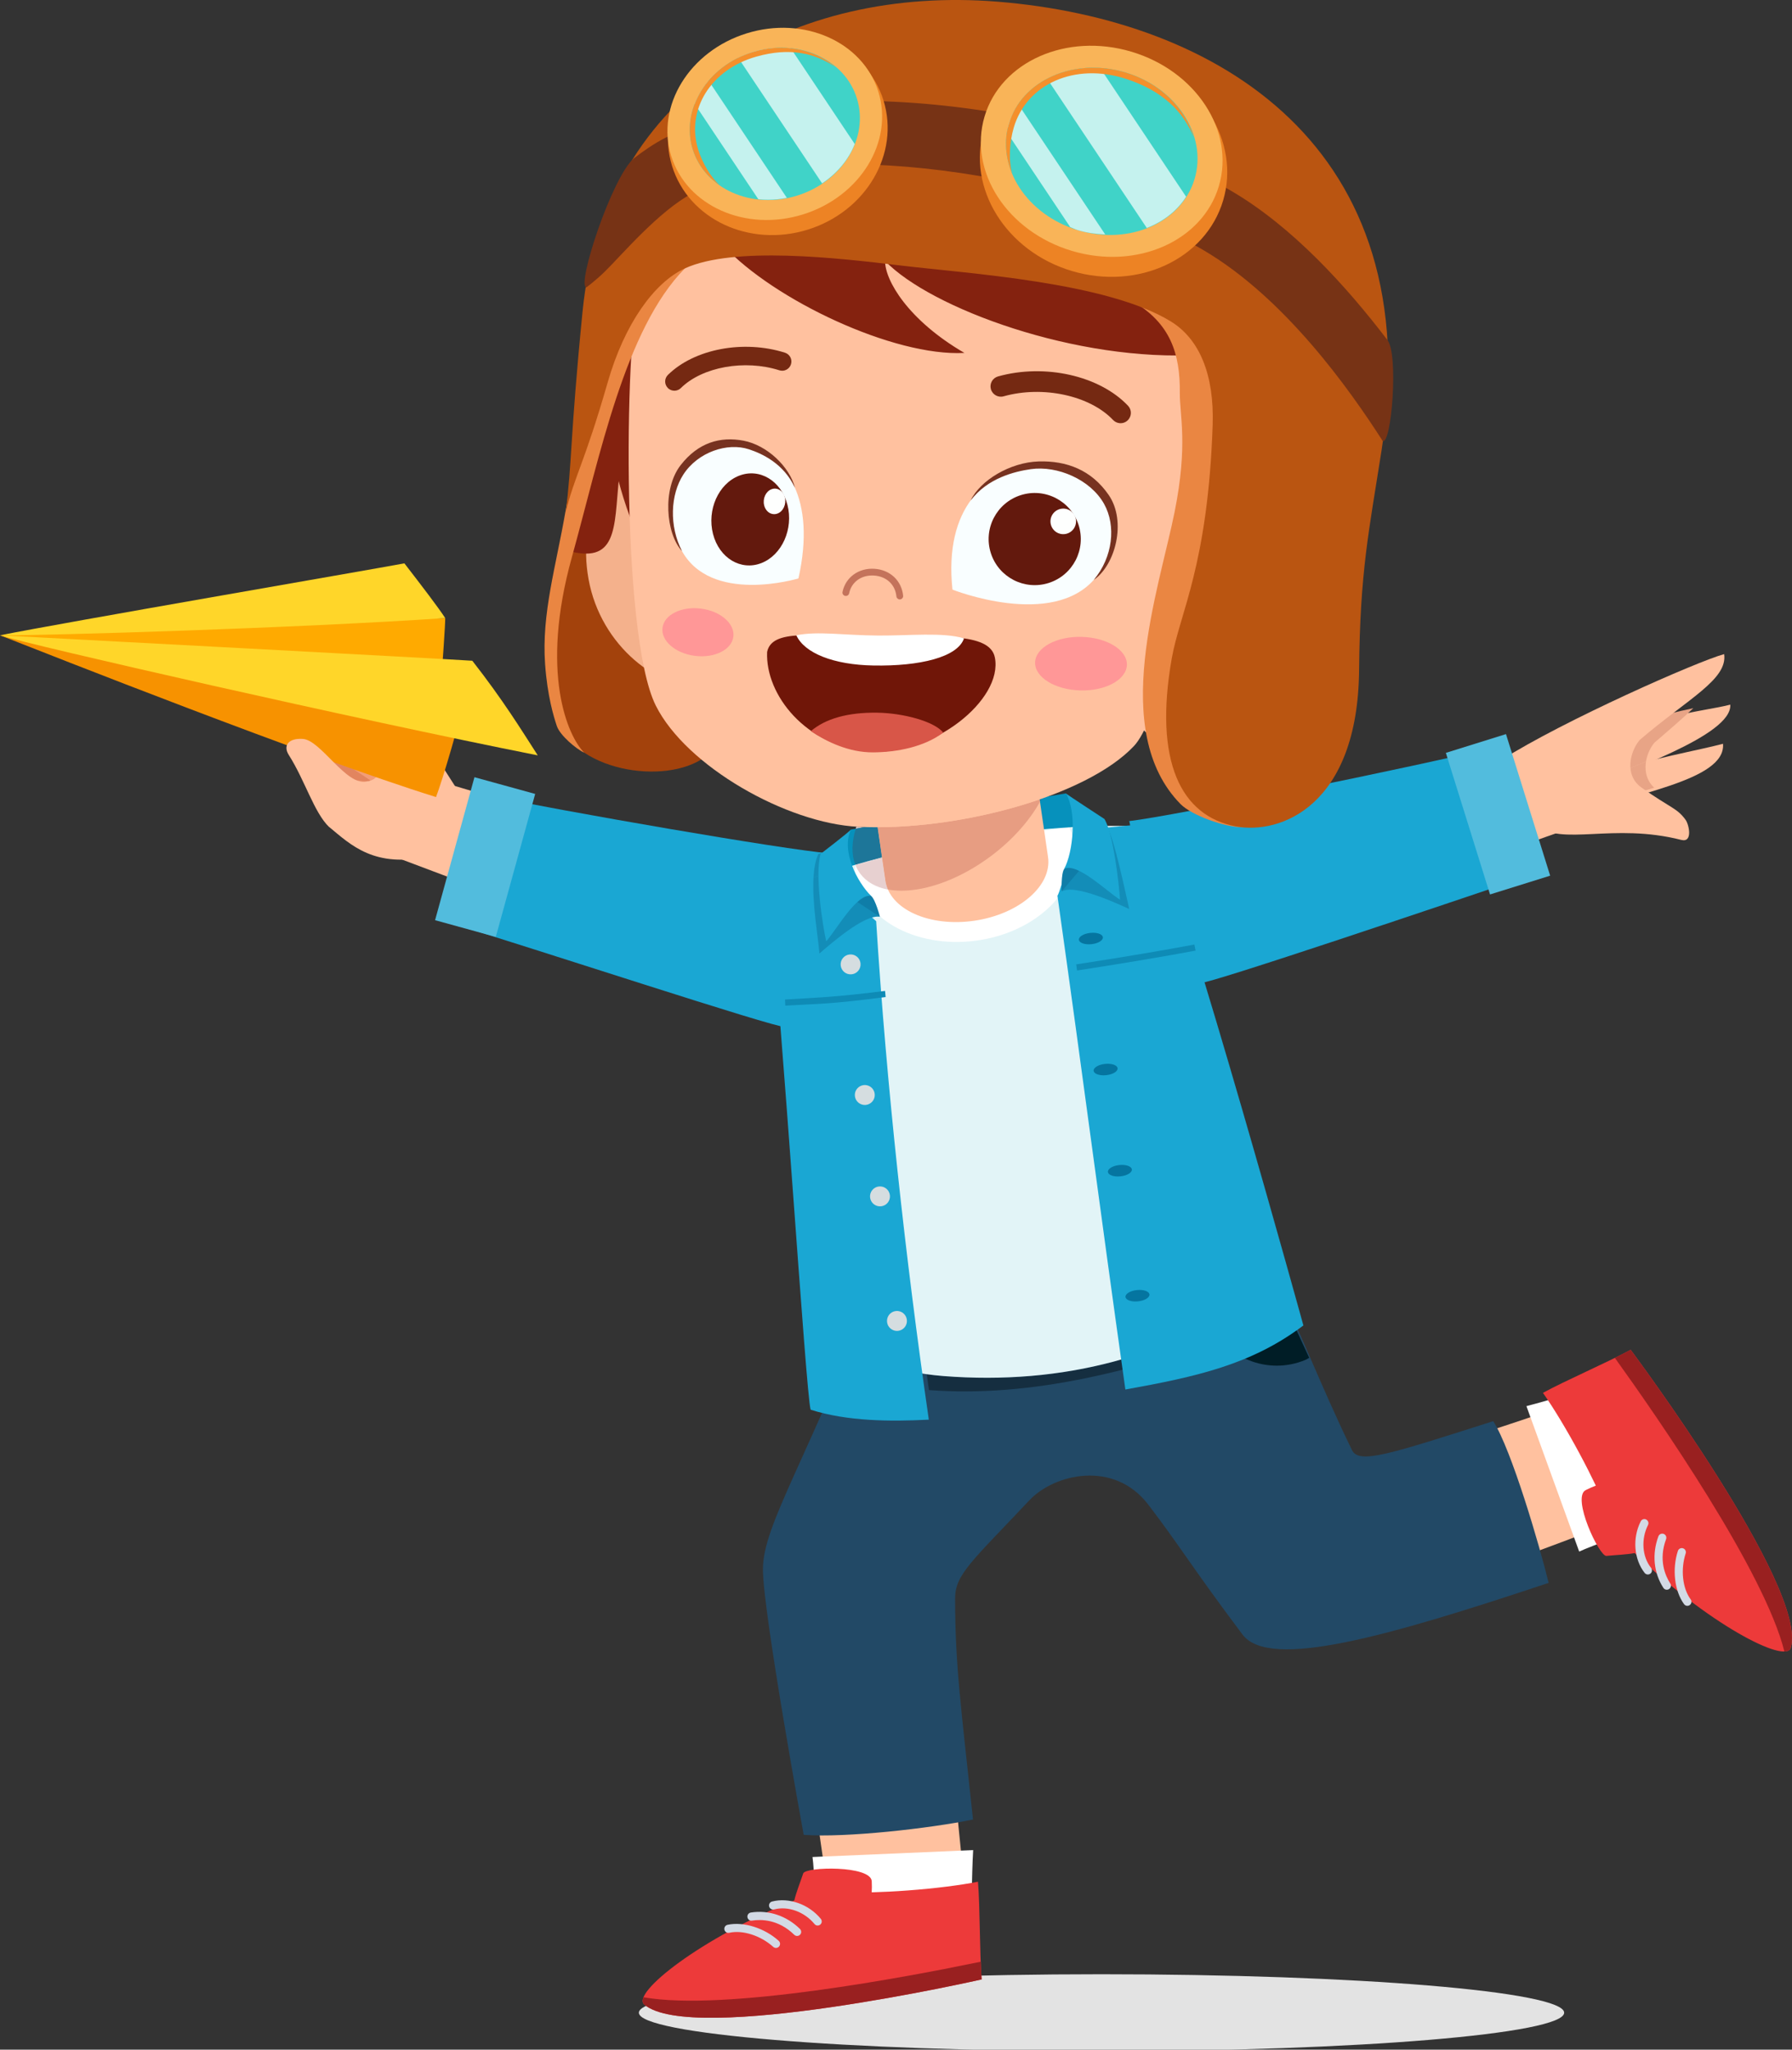
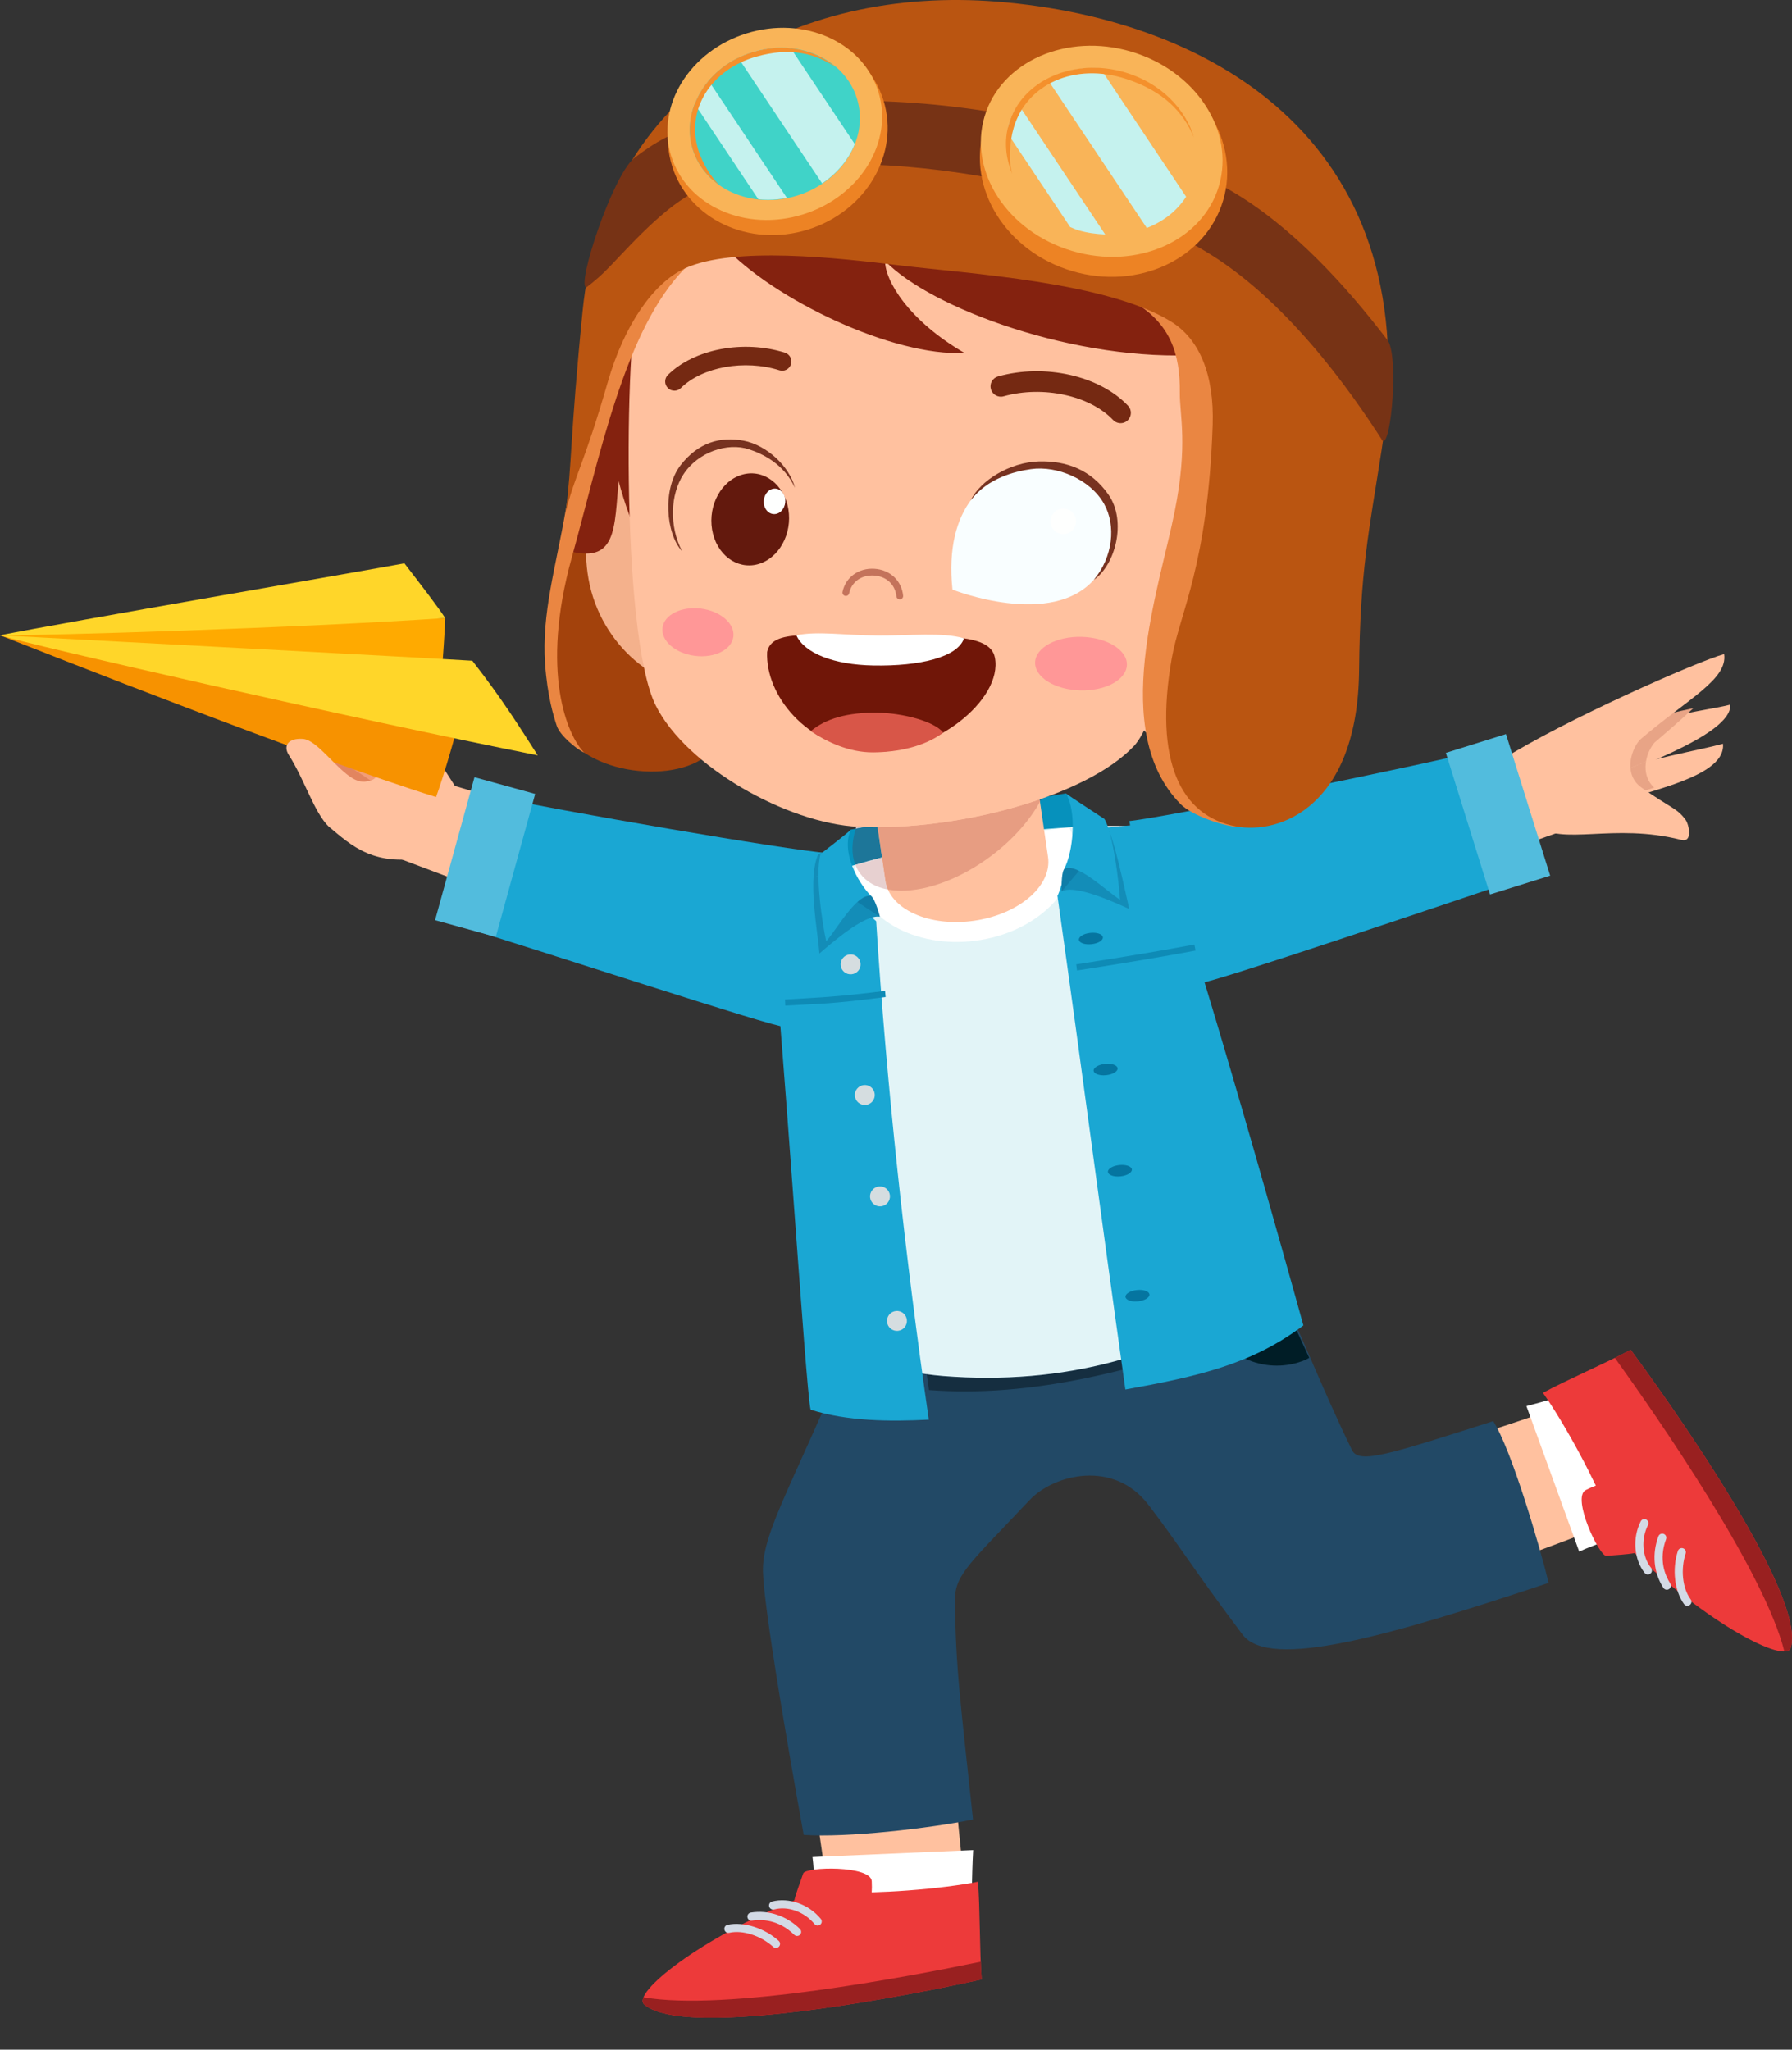
<svg xmlns="http://www.w3.org/2000/svg" width="3105.5" height="3552.1" version="1.1" viewBox="0 0 3105.5 3552.1">
  <rect x="0" y="0" width="3105.5" height="3552.1" fill="#333333" stroke="none" />
  <defs>
    <clipPath id="clipPath652">
      <path d="m22727 8019.3c-3329.3 0-6028.3 224.4-6028.3 501.2s2699 501.2 6028.3 501.2c3329.4 0 6028.4-224.4 6028.4-501.2s-2699-501.2-6028.4-501.2" />
    </clipPath>
  </defs>
-   <path transform="matrix(.133 0 0 -.133 -1113.8 4621.3)" d="m16698 8019.3h12057v1002.4h-12057z" clip-path="url(#clipPath652)" fill="#e3e3e3" />
  <g stroke-width=".133">
    <path d="m2738.9 2427.5c6.907-2.147 76.611 201.93 68.572 205.37-69.958 29.933-214.78 80.665-255.61 97.411l-74.692-217.9c72.838-20.826 211.9-69.465 261.73-84.878" fill="#ffc19f" />
    <path d="m2783.8 2397.3c3.68-0.933 89.171 235.09 85.078 237.19-35.466 18.466-111.32 44.439-132.17 54.425l-91.438-252.07c41.839-10.693 112-32.826 138.53-39.546" fill="#fff" />
    <path d="m2832.9 2691.5c-13.746 2.64-32.439 3.32-49.079 4.907-12.333 1.173-60.692-101.46-35.812-114.04 6.36-3.213 12.146-5.733 17.533-7.72-8.386-17.52-17.88-36.306-28.399-55.905-22.893-42.599-45.519-79.758-63.265-104.9 38.692-21.2 108.89-51.385 152.06-74.585 0 0 308.18 412.48 277.46 516.43-8.666 29.306-147.18-44.226-270.5-164.18" fill="#ed3a3a" />
    <path d="m2798.5 2353.2c9.773-4.813 19.16-9.52 27.373-13.933 0 0 308.18 412.48 277.46 516.43-1.227 4.133-5.067 6.186-11.04 6.386-34.372-138.69-219.3-405.27-293.79-508.88" fill="#992020" />
    <path d="m2928.3 2781.6c3.16-2.293 3.987-6.653 1.573-9.893-14.32-19.213-17.626-52.159-8.653-79.518 0.627-1.933 0.4-3.92-0.493-5.573-0.827-1.547-2.24-2.787-4.027-3.373-3.72-1.213-7.72 0.8-8.946 4.52-10.293 31.426-6 69.332 10.666 92.251 2.28 3.173 6.72 3.88 9.88 1.587zm-41.026-114.2c0.733-1.987 0.533-4.093-0.4-5.827-0.787-1.467-2.093-2.667-3.76-3.293-3.667-1.36-7.76 0.507-9.12 4.173-11.386 30.559-8.333 63.145 8.6 89.358 2.12 3.293 6.493 4.24 9.786 2.12 3.293-2.107 4.467-6.653 2.12-9.786-8.493-13.2-20.666-40.692-7.226-76.745zm-31.306-24.493c1.107-2.147 0.987-4.587-0.08-6.546-0.653-1.24-1.693-2.293-3.027-2.96-3.493-1.773-7.747-0.373-9.52 3.12-14.733 29.133-11.84 65.865 6.853 89.438 2.44 3.053 6.907 3.56 9.96 1.107 3.053-2.427 3.506-6.827 1.12-9.946-15.533-19.293-17.6-49.852-5.306-74.212" fill="#d3dae5" />
    <path d="m1675.7 3312.4c0.467 6.16-228.62 33.866-230.15 26.546-13.28-63.705-29.119-193.86-36.132-230.91l244.69-29.813c3.12 64.758 18.253 189.72 21.6 234.18" fill="#ffc19f" />
    <path d="m1682.1 3350.3c-0.24 3.787-260.85 14.88-261.67 10.36-7.12-39.372-9.013-119.53-12.36-142.41l278.39-11.973c-2.56 43.119-2.693 116.69-4.36 144.02" fill="#fff" />
    <path d="m1376.5 3293.5c3.16-13.626 10.146-30.999 15.453-46.839 3.947-11.746 117.38-14.213 118.76 13.626 0.347 7.12 0.293 13.426-0.067 19.16 19.4-0.547 40.426-1.573 62.612-3.24 48.226-3.587 91.371-9.16 121.56-15.16 3.653 43.972 2.707 120.37 6.346 169.26 0 0-502.13 113.92-584.63 43.599-23.253-19.826 100.24-116.49 259.97-180.41" fill="#ed3a3a" />
    <path d="m1699.6 3399.7c0.427 10.88 0.92 21.373 1.613 30.679 0 0-502.13 113.92-584.63 43.599-3.28-2.787-3.587-7.146-1.347-12.68 140.69 24.973 459.43-35.652 584.36-61.598" fill="#992020" />
    <path d="m1255.4 3344.1c0.8 3.827 4.467 6.36 8.4 5.467 23.373-5.293 54.812 5.08 76.171 24.399 1.493 1.36 3.413 1.96 5.28 1.827 1.747-0.133 3.453-0.92 4.733-2.32 2.613-2.893 2.4-7.373-0.507-10-24.519-22.186-60.892-33.666-88.611-27.759-3.827 0.8-6.267 4.56-5.467 8.386zm121.01 8.933c1.507 1.48 3.533 2.147 5.493 2 1.653-0.12 3.28-0.827 4.52-2.107 2.747-2.787 2.693-7.28-0.093-10.013-23.293-22.839-54.305-33.292-85.131-28.466-3.867 0.6-6.52 4.213-5.92 8.08 0.587 3.867 4.253 6.773 8.066 5.907 15.52-2.387 45.586-2.347 73.065 24.599zm35.106-18.64c1.507 1.867 3.787 2.747 6.013 2.587 1.4-0.107 2.773-0.627 3.933-1.573 3.04-2.48 3.493-6.933 1.013-9.973-20.626-25.293-55.359-37.586-84.504-30.079-3.773 0.987-6.04 4.867-5.053 8.64 0.987 3.787 4.813 5.987 8.64 5.08 23.933-6.36 52.692 4.16 69.958 25.319" fill="#d3dae5" />
    <path d="m2587.7 2462.9c31.746 49.225 80.971 217.89 96.064 280.26-277.27 92.424-483.77 151.77-530.53 89.531-88.118-117.3-107.06-151.5-163.16-224.97-59.785-78.278-163.24-53.252-206.07-7.8-100.29 106.44-128.84 128.72-128.84 170.29 0 117.25 10.813 191.57 31.026 383.07-75.065 15.44-220.86 31.919-293.41 26.559 0 0-70.505-385.48-70.638-459.75-0.133-78.705 77.225-187.48 207.65-525.88 136.36-22.359 515.92-17.2 664.24-7.453 54.385 106.26 91.784 209.01 148.86 326.17 12.066 24.746 61.892 8.386 244.81-50.025" fill="#224966" />
    <path d="m2159.4 2121.3c29.706 59.385 67.798 140.81 109.46 231.85-2.2 1.08-4.107 2.52-6.387 3.48-65.492 27.559-140.9-3.2-168.46-68.692-27.039-64.292 2.32-137.92 65.385-166.64" fill="#001d26" />
    <path d="m1672.1 2411.3c-20.586 0-41.319-0.733-62.238-2.267-1.293-9.133-2.56-18.28-3.826-27.439 9.2 1.28 18.906 2.387 29.239 3.2 25.226 1.96 50.239 2.947 74.998 2.947 83.731 0 164.56-11.28 240.77-33.986 0.84 5.96 1.68 11.96 2.533 18-92.424 23.639-185.24 39.546-281.47 39.546" fill="#152e40" />
    <path d="m696.53 1489.6c-19.573-7.346 41.599-142.37 59.132-137.14 290.87 86.718 431.52 119.37 704.29 178.76-14.773 70.358-56.705 131.09-72.652 201.19-279.14-83.585-414.64-139.26-690.77-242.81" fill="#ffc19f" />
    <path d="m1914 1480.8-435.23 72.425s-22.506-93.091-4.267-115.49c31.253-6.506 372.6-62.745 372.6-62.745l66.892 105.81" fill="#0691bc" />
    <path d="m1439.4 2382.9c68.092-32.319 110.69-4.8 195.88 1.853 205.85 16.066 397.56-33.292 551.72-150.18 0 0-137.42-652.4-199.56-801.35-176.86-12.84-464.48 37.466-614.17 104.84 21.64 188.08 68.545 447.38 66.558 660.46-0.147 16.106 13.08 46.159-0.04 55.839-36.906 27.213-19.106 47.332-9.28 54.452 25.106 18.226-36.866 25.613 8.893 74.092" fill="#e2f4f7" />
    <path d="m1862.1 1463.2c-1.32-10.2-4.72-19.64-8.826-28.799-105.01 11.093-261.3 36.039-370.94 64.305-0.093 4.493-1.227 8.893-0.64 13.466 10.133 78.798 103.52 131.7 208.55 118.18 105.05-13.52 182-88.358 171.85-167.16" fill="#fff" />
  </g>
  <g transform="translate(-1113.8 -1069.3)" fill="#ffc19f">
    <path transform="matrix(.133 0 0 -.133 0 5690.6)" d="m29072 24038c148 52-290.3 1073.8-422.5 1037.3-2194.3-606.1-3254.1-829.5-5308.4-1233.4 100-529.8 405.3-991.6 514.2-1519.7 2105.9 584.3 3130.5 981.2 5216.7 1715.8" />
    <path transform="matrix(.133 0 0 -.133 0 5690.6)" d="m30825 25055c-336.1-89.9-853.1-169.1-1801.5-455.2-108.3-32.7-159.4-522.6-55.3-474 605 282.3 1900.4 436.7 1856.8 929.2" />
    <path transform="matrix(.133 0 0 -.133 0 5690.6)" d="m30920 25565c-336.1-90.1-1183.9-143.9-1988.3-656.5-99.2-63.3-96.4-536.6 7.8-488 605 282.3 2007.2 737.8 1980.5 1144.5" />
  </g>
  <g stroke-width=".133">
    <path d="m2746.7 1404.9c-3.32 0-5.093-5.027-5.6-12.266 0.52 7.24 2.28 12.266 5.6 12.266h0.107-0.107m1.827-0.453c0.107-0.053 0.2-0.093 0.307-0.147-0.107 0.053-0.2 0.107-0.307 0.147m0.427-0.2c0.067-0.027 0.16-0.067 0.227-0.107-0.067 0.04-0.16 0.08-0.227 0.107m0.44-0.2c0.04-0.013 0.067-0.027 0.107-0.053-0.04 0.013-0.067 0.04-0.107 0.053m0.32-0.147h0.013-0.013m-8.613-11.346v-0.027 0.027" fill="#e8a486" />
    <path d="m2746.7 1404.9c-3.32 0-5.08-5.027-5.6-12.266v-0.107c-0.52-7.653 0.36-17.76 2.32-26.986 0.413-0.067 0.84-0.2 1.28-0.413 27.493-12.826 67.358-28.346 107.8-45.372-0.987 6.133-1.133 12.44-0.133 18.6 1.587 9.733 5.987 19.093 14.346 26.786-42.212 12.76-86.104 24.559-116.98 38.759h-0.013c-0.067 0.027-0.133 0.067-0.213 0.093-0.04 0.027-0.067 0.04-0.107 0.053-0.067 0.027-0.147 0.067-0.213 0.093-0.067 0.04-0.16 0.08-0.227 0.107-0.04 0.027-0.08 0.04-0.12 0.053-0.107 0.053-0.2 0.093-0.307 0.147-0.613 0.293-1.187 0.44-1.72 0.453h-0.107" fill="#e8a486" />
    <path d="m2735.9 1316.2c1.573-7.64 4.133-13.76 7.667-16.013-3.52 2.253-6.08 8.36-7.667 16.013" fill="#e8d8d6" />
    <path d="m2735.7 1317.6c0.093-0.493 0.187-0.987 0.293-1.467-0.107 0.48-0.2 0.973-0.293 1.467" fill="#e8a486" />
    <path d="m2744.1 1299.9c0.04-0.027 0.08-0.053 0.133-0.08-0.053 0.027-0.093 0.053-0.133 0.08m0.347-0.227c0.053-0.027 0.107-0.067 0.16-0.093-0.053 0.027-0.107 0.067-0.16 0.093m0.347-0.213c0.067-0.04 0.12-0.08 0.187-0.12-0.053 0.04-0.12 0.08-0.187 0.12m0.347-0.213c0.147-0.093 0.307-0.2 0.453-0.293-0.147 0.093-0.307 0.187-0.453 0.293m0.493-0.307c0.08-0.067 0.187-0.12 0.267-0.187-0.08 0.067-0.173 0.12-0.267 0.187m0.333-0.213c31.519-19.826 63.478-34.412 94.011-45.426-30.546 11.013-62.505 25.599-94.011 45.426m94.131-45.479c0.053-0.013 0.107-0.027 0.147-0.04-0.04 0.013-0.093 0.027-0.147 0.04m0.44-0.147 0.013-0.013-0.013 0.013" fill="#e8d8d6" />
    <path d="m2743.4 1365.6c0.04-0.187 0.08-0.373 0.12-0.573-0.227 0.04-0.44 0.067-0.653 0.067-8.4 0-10.826-27.999-7.186-47.492 0.093-0.493 0.187-0.987 0.293-1.467 1.587-7.653 4.147-13.76 7.667-16.013 0.12-0.067 0.24-0.147 0.36-0.227 0.04-0.027 0.08-0.053 0.133-0.08 0.067-0.053 0.147-0.093 0.213-0.147 0.053-0.027 0.107-0.067 0.16-0.093 0.067-0.04 0.133-0.08 0.187-0.12 0.067-0.04 0.133-0.08 0.187-0.12 0.053-0.027 0.107-0.067 0.16-0.093 0.147-0.107 0.307-0.2 0.453-0.293 0.013-0.013 0.027-0.013 0.04-0.013 0.093-0.067 0.187-0.12 0.267-0.187 0.027 0 0.04-0.013 0.067-0.027 31.506-19.826 63.465-34.412 94.011-45.426 0.04-0.013 0.08-0.027 0.12-0.053 0.053-0.013 0.107-0.027 0.147-0.04 0.093-0.04 0.2-0.08 0.293-0.107l0.013-0.013c33.986-12.213 66.198-20.026 94.064-25.746-18.28 17.386-40.506 36.666-67.318 59.625-6.226 7.36-11.52 17.786-14.013 29.106-0.267 1.24-0.507 2.493-0.707 3.747-40.439 17.026-80.305 32.546-107.8 45.372-0.44 0.213-0.867 0.347-1.28 0.413" fill="#e8a486" />
    <path d="m2987.9 1133.6c-44.826 12-278.99 115.25-386.23 183.61-13.226 8.427 34.652 108.66 59.345 112.62 45.932 37.399 133.88-4.467 252.61 25.759 20.506 5.226 13.293-26.786 7.52-34.746-14.893-20.52-24.959-19.746-76.145-55.692-31.199-21.906-19.786-63.478-3.333-82.891 83.251-71.318 152.65-104.61 146.24-148.66" fill="#ffc19f" />
    <path d="m2594.3 1293.9c23.253 58.572 48.212 150.45 63.198 221.39-136.82 46.172-567.67 191.92-578.23 188.49-110.04-35.452-115.94-267.03-122.41-280.79 74.665-8.466 494.77-93.998 637.44-129.09" fill="#1aa7d3" />
    <path d="m2582.2 1550.1 104.2-32.519-76.558-245.37-104.2 32.519 76.558 245.37" fill="#52bcdd" />
  </g>
  <g transform="translate(-1113.8 -1069.3)" fill="#1aa7d3">
    <path transform="matrix(.133 0 0 -.133 0 5690.6)" d="m23038 16641c927.1 166.9 1644 324.7 2319.5 834.9 0 0-1473.9 5344.2-1974.2 6540.5-192.2-13.7-582.2-53.1-966.6-90.6-48-115.8-216.8-776-263.8-851.7 349.1-2478.4 536.8-3961 885.1-6433.1" />
    <path transform="matrix(.133 0 0 -.133 0 5690.6)" d="m14642 24399c-159.6-445-323.4-1140.1-417.8-1675.6 1037.2-311.6 4291.6-1383.2 4369.9-1355 815.9 293.7 528.9 2156.1 573.8 2260.9-561.7 44.7-3447.7 542.6-4525.9 769.7" />
    <path transform="matrix(.133 0 0 -.133 0 5690.6)" d="m19256 23364c-323.4-103.3-618.2-211.9-863.7-322.1 173-1510.9 482.8-6466.5 544.7-6664.2 476.2-151.1 1034-155.8 1539.9-129.6-305.3 2111.1-552.4 4359-686 6494.6-70.1 73.6-473.4 358.7-534.9 621.3" />
  </g>
  <g stroke-width=".133">
    <path d="m1782.6 1254.4 33.612 230.85c7.226 49.639-49.999 99.078-127.82 110.41-77.838 11.333-146.78-19.733-154.01-69.372l-33.612-230.86 281.83-41.026" fill="#ffc19f" />
    <path d="m1442.4 1509.9c-0.72-16.386-1.387-28.799-1.067-35.092 10.906-2.6 21.853-5.627 23.16-7.546-2.32 11.8-3.693 23.986-1.267 37.359-3.107 0.973-6.173 1.947-9.213 2.946-0.12-0.44-0.227-0.88-0.333-1.32-3.787 1.213-7.56 2.427-11.28 3.653" fill="#b6cbd8" />
    <path d="m1509.6 1575.6c-19.213-16.32-48.932-42.919-55.639-68.158 3.04-1 6.106-1.973 9.213-2.947 3.64 20.08 15.88 42.866 46.426 71.105" fill="#a1c4d2" />
    <path d="m1409.8 1520.8c0.893-16.053 3.44-30.439 8.6-41.132 0 0 11.413-2.28 22.88-5.027-0.32 6.293 0.347 18.706 1.067 35.092-11.146 3.64-22.013 7.346-32.546 11.066" fill="#138db8" />
    <path d="m1420 1652.5c-1.573-24.906-12.813-85.251-10.24-131.7 10.533-3.72 21.4-7.426 32.546-11.066 3.72-1.227 7.493-2.44 11.28-3.653 0.107 0.44 0.213 0.88 0.333 1.32 6.707 25.239 36.426 51.839 55.639 68.158 4.667 4.32 9.773 8.773 15.346 13.36-1.28-0.253-2.653-0.387-4.08-0.387-26.119 0-75.678 42.132-100.82 63.972" fill="#138db8" />
    <path d="m1524.9 1588.9-70.038-46.039 7.813-27.253s32.626 25.666 46.892 37.026c7.707 6.133 15.333 36.266 15.333 36.266" fill="#0f7da8" />
    <path d="m1431.8 1631.3c-6.28-27.799-20.053-115.61-9.706-151.46 0 0 49.692-38.186 52.372-42.119-17.093 38.026 11.346 90.931 35.092 115-24.706-5.053-59.718 58.385-77.758 78.585" fill="#1aa7d3" />
    <path d="m1483 1436.1c0.36-1.147 0.72-2.307 1.107-3.466 1.067 0.067 2.133 0.133 3.187 0.173 3.826 0.187 7.68 0.347 11.56 0.467-6.293 1.107-11.64 2.053-15.853 2.827" fill="#e7d0d0" />
    <path d="m1482.2 1498.7c-6.893-17.933-6.307-39.532 0.733-62.572 4.213-0.773 9.56-1.72 15.853-2.827 6.693 0.2 13.453 0.293 20.293 0.293h1.733l7.613 52.279c-15.84 4.106-31.266 8.386-46.226 12.826" fill="#1d7699" />
    <path d="m1482.4 1498.7c-0.013-0.013-0.013-0.04-0.027-0.053 14.96-4.44 30.386-8.72 46.226-12.826l0.24 1.707c-16.16 3.64-31.719 7.373-46.439 11.173" fill="#d0c7c9" />
    <path d="m1538.8 1541.6c-20.426-3.787-37.146-12.906-48.106-27.626-3.493-4.693-6.266-9.786-8.36-15.213 14.72-3.8 30.279-7.533 46.439-11.173l5.653 38.759c0.773 5.306 2.253 10.4 4.373 15.253" fill="#e7d0d0" />
    <path d="m1802.2 1389.5-0.587-4.093c1.147-0.4 2.28-0.8 3.427-1.2-0.907 1.76-1.853 3.533-2.84 5.293" fill="#1d7699" />
    <path d="m1562.2 1543.6c-8.226 0-16.066-0.68-23.426-2.053-2.12-4.853-3.6-9.946-4.373-15.253l-5.653-38.759-0.24-1.707-7.613-52.279c91.318-0.227 194.13-18.226 280.79-48.199l0.587 4.093c-18.186 32.866-47.625 66.358-85.731 94.731-52.279 38.906-109.1 59.425-154.34 59.425" fill="#e79d82" />
    <path d="m1882.2 1430.5-23.666-37.452c10.16 7.253 35.252 24.719 49.865 34.879-8.627 0.84-17.4 1.707-26.199 2.573" fill="#b6cbd8" />
    <path d="m1872.4 1432.7c-2.787-17.24-9.6-31.573-18.106-42.679 0.493 0.4 2.027 1.507 4.293 3.133l23.666 37.452c-2.387 0.227-4.787 0.467-7.173 0.693-0.16 0.387-0.333 0.827-0.507 1.293-0.72 0.04-1.453 0.067-2.173 0.107" fill="#057da8" />
    <path d="m1873 1436.9c-0.173-1.467-0.387-2.92-0.613-4.346 0.72-0.04 1.453-0.067 2.173-0.107-0.467 1.213-0.987 2.72-1.56 4.453" fill="#a1c4d2" />
    <path d="m1956.9 1575.3c-26.599-12.133-74.532-33.479-102.7-33.479-5.68 0-10.573 0.88-14.306 2.867 28.813-42.626 36.519-79.025 33.106-107.81 0.573-1.733 1.093-3.24 1.56-4.453 0.173-0.467 0.347-0.907 0.507-1.293 2.387-0.227 4.787-0.467 7.173-0.693 8.8-0.867 17.573-1.733 26.199-2.573 6.587 4.573 11.053 7.667 11.053 7.667 11.24 17.826 29.959 107.04 37.412 139.77" fill="#138db8" />
    <path d="m1839.8 1544.8 54.119-63.812-15.2-23.919s-24.039 33.852-34.492 48.786c-5.653 8.066-4.427 38.946-4.427 38.946" fill="#0f7da8" />
    <path d="m1941 1559.2c-1.84-28.439-11.906-115.46-27.066-139.88 0 0-63.252-41.319-66.932-44.332 19.293 30.693 13.146 101.05-2.813 130.85 22.253-11.853 73.785 39.079 96.811 53.359" fill="#1aa7d3" />
    <path d="m1534.6 1728c-0.213-2.76-0.427-5.506-0.64-8.253l0.867 8.213c-0.067 0.013-0.147 0.027-0.227 0.04" fill="#7ab4c9" />
    <path d="m1360.9 1742.8c-0.147-3.52-0.32-7.133-0.453-10.626 56.105-3.373 86.211-3.933 173.34-14.893l0.253 2.387c0.213 2.747 0.427 5.493 0.64 8.253-15.893 2-20.706 2.613-36.092 4.44-68.838 8.187-91.718 7.68-137.69 10.44" fill="#0e8bb6" />
    <path d="m1866.5 1681.9-1.467-10.573c87.598-13.466 156.88-25.426 204.74-34.412l2.173 10.493c-48.052 9-117.88 21.04-205.45 34.492" fill="#0e8bb6" />
  </g>
  <g transform="translate(-1113.8 -1069.3)" fill="#d5dde0">
    <path transform="matrix(.133 0 0 -.133 0 5690.6)" d="m19587 22194c7.5-71.5-44.3-135.4-115.7-142.9s-135.3 44.3-142.8 115.7 44.3 135.3 115.6 142.8c71.5 7.5 135.4-44.3 142.9-115.6" />
    <path transform="matrix(.133 0 0 -.133 0 5690.6)" d="m19772 20492c7.5-71.4-44.3-135.3-115.7-142.8-71.3-7.5-135.3 44.3-142.8 115.6-7.5 71.5 44.3 135.4 115.7 142.9 71.3 7.5 135.3-44.3 142.8-115.7" />
    <path transform="matrix(.133 0 0 -.133 0 5690.6)" d="m20191 17548c7.6-71.3-44.2-135.3-115.6-142.8s-135.4 44.3-142.8 115.7c-7.5 71.4 44.3 135.4 115.6 142.8 71.4 7.5 135.4-44.3 142.8-115.7" />
    <path transform="matrix(.133 0 0 -.133 0 5690.6)" d="m19970 19171c7.5-71.3-44.3-135.3-115.7-142.8s-135.3 44.3-142.8 115.7c-7.5 71.3 44.3 135.3 115.6 142.8 71.4 7.5 135.4-44.3 142.9-115.7" />
  </g>
  <g transform="translate(-1113.8 -1069.3)" fill="#0575a0">
    <path transform="matrix(.133 0 0 -.133 0 5690.6)" d="m22754 20735c-70.6 0-125.8 23.8-129.5 58.9-4.3 40.6 62.2 80.8 148.4 89.9 11.7 1.3 23.2 1.8 34.3 1.8 70.6 0 125.8-23.8 129.5-58.9 4.3-40.5-62.1-80.8-148.4-89.9-11.7-1.2-23.2-1.8-34.3-1.8" />
    <path transform="matrix(.133 0 0 -.133 0 5690.6)" d="m22562 22442c-70.5 0-125.7 23.8-129.4 58.9-4.3 40.6 62.2 80.8 148.4 89.9 11.8 1.2 23.3 1.8 34.4 1.8 70.6 0 125.8-23.9 129.4-58.9 4.3-40.6-62.2-80.9-148.3-89.9-11.8-1.3-23.3-1.8-34.5-1.8" />
    <path transform="matrix(.133 0 0 -.133 0 5690.6)" d="m22940 19417c-70.5 0-125.8 23.8-129.5 58.9-4.3 40.6 62.2 80.8 148.4 89.9 11.7 1.2 23.2 1.8 34.3 1.8 70.6 0 125.8-23.8 129.5-58.9 4.3-40.6-62.1-80.8-148.4-89.9-11.7-1.3-23.2-1.8-34.3-1.8" />
    <path transform="matrix(.133 0 0 -.133 0 5690.6)" d="m23169 17788c-70.5 0-125.8 23.8-129.5 58.9-4.3 40.5 62.2 80.8 148.4 89.9 11.7 1.2 23.2 1.8 34.3 1.8 70.6 0 125.8-23.8 129.5-58.9 4.3-40.6-62.2-80.8-148.4-89.9-11.7-1.3-23.2-1.8-34.3-1.8" />
  </g>
  <g stroke-width=".133">
    <path d="m986.39 888.7c-22.533 116.37-54.665 286.01-15.613 369.38 40.146 85.704 206.17 104.25 262.93 43.186 128.21-137.94-137.16-689.05-182.57-656.3-27.973 20.173-48.799 161.36-64.745 243.74" fill="#a3420c" />
    <path d="m1019.9 1003.5c20.973 116.74 122.93 194.57 203.9 187.38 80.985-7.186 102.61-101.01 95.784-212.81-6.84-111.8-78.065-196.89-159.02-189.41-110.66 10.226-160.36 105.12-140.66 214.83" fill="#f4b18c" />
    <path d="m2317.2 607.9c18.853 440.35-381.27 684.24-733.62 661.66-352.35-22.586-589.28-344.19-526.28-767.78 34.986-235.19 251.34-421.16 587.83-397.32 358.14 25.373 657.45 162.09 672.08 503.44" fill="#84220f" />
    <path d="m2104.6 509.11c27.519 73.105-61.518 701.13-139.52 783.83-82.731 87.718-307.99 148.22-477.76 139.93-123.32-6.013-298.02-104.46-350.87-210.09-62.532-125.01-53.159-666.96-26.493-731.88 90.131-219.25 285.58-214.31 540.6-197.97 238.55 15.293 382.67 26.493 454.04 216.17" fill="#ffc19f" />
    <path d="m2254.1 1108.2c-40.079 119.37-163.6 187.48-251.65 169.4-88.038-18.08-52.265-378.54 110.16-398.82 135.28-16.88 179.17 117.24 141.49 229.42" fill="#ffc19f" />
-     <path d="m2155.7 1096.3c-10.44 50.879-70.985 90.318-113.46 73.198-16.573-6.68 24.106-183.82 51.145-182 45.692 3.067 72.772 57.932 62.318 108.8" fill="#e0956c" />
    <path d="m1952.9 1152.2c-0.667 25.639-36.812 45.479-80.758 44.332-43.919-1.147-79.011-22.853-78.345-48.479 0.68-25.626 36.839-45.479 80.758-44.332 43.946 1.147 79.025 22.853 78.345 48.479" fill="#ff9797" />
    <path d="m1270.9 1103.4c-2.84 22.626-32.626 37.492-66.545 33.239-33.906-4.266-59.092-26.066-56.252-48.679 2.853-22.613 32.652-37.492 66.545-33.239 33.919 4.266 59.092 26.053 56.252 48.679" fill="#ff9797" />
    <path d="m1724.1 1139.5c14.413 73.812-108.73 171.21-218.05 162.76-108.72-8.4-179.96-97.771-176.64-172.44 8.493-40.706 79.331-27.319 186.73-26.613 107.26 0.693 199.2-8.613 207.95 36.292" fill="#701608" />
    <path d="m1519.7 1235.1c-50.412-0.64-89.224 10.293-114.58 32.052 28.053 18.573 66.132 37.052 108.22 36.719 42.292-0.347 88.478-9.706 121.24-34.226-15.426-19.586-69.785-33.986-114.88-34.546" fill="#d85648" />
    <path d="m1670.6 1106.3c-36.972-11.013-94.878-4.533-148.34-4.867-60.318-0.4-104.49-7.987-142.26-0.507 14 30.866 64.305 51.199 133.73 52.412 80.145 1.413 145.72-14.226 156.88-47.039" fill="#fff" />
    <path d="m1558.9 1038.8c-2.813-0.173-5.16-2.36-5.453-5.253-2.067-20.56-17.306-34.732-38.812-36.106-21.626-1.387-38.946 10.96-43.079 30.719-0.667 3.173-3.787 5.213-6.933 4.533-3.173-0.653-5.213-3.76-4.547-6.933 5.293-25.319 28.039-41.772 55.305-40.026 27.106 1.733 47.092 20.48 49.732 46.626 0.32 3.227-2.027 6.093-5.24 6.44h-0.973" fill="#c4735b" />
    <path d="m1940.4 733.37c-4.24-0.36-8.36-2.227-11.493-5.546-40.132-42.386-121.61-60.052-189.66-40.999-9.44 2.693-19.36-2.867-22.066-12.426-2.667-9.506 2.893-19.373 12.413-22.053 81.211-22.68 176-1.293 225.31 50.892 6.787 7.2 6.466 18.506-0.72 25.293-3.827 3.653-8.88 5.253-13.786 4.84" fill="#752912" />
    <path d="m1169.5 677.1c-4.4 0.227-8.853-1.347-12.16-4.733-6.226-6.293-6.16-16.413 0.133-22.626 45.719-45.106 131.04-61.265 202.86-38.506 8.427 2.693 13.08 11.68 10.413 20.093-2.693 8.453-11.706 13.106-20.093 10.413-60.198-19.16-133.58-5.933-170.72 30.759-2.893 2.88-6.64 4.413-10.44 4.6" fill="#752912" />
-     <path d="m1383.7 1002.4s-153.4 46.626-203.54-50.479c-61.092-118.33 51.505-201.05 119.05-178.92 62.505 20.466 115.6 89.824 84.491 229.39" fill="#f9feff" />
    <path d="m1179.5 806.16c30.639-39.452 68.785-49.972 108.78-42.492 40.892 7.64 80.158 45.146 89.371 81.745-19.266-41.812-56.439-59.132-79.798-66.785-37.199-12.24-88.371 4.653-113.68 43.826-22.493 34.839-24.733 89.211-2.307 132.64-27.986-30.359-34.319-107.82-2.373-148.93" fill="#773220" />
    <path d="m1364.6 874.83c10.76 41.786-9.4 86.984-45.012 100.96-35.599 13.96-73.185-8.573-83.945-50.359-10.746-41.772 9.4-86.971 45.012-100.94 35.612-13.973 73.198 8.573 83.945 50.345" fill="#63190d" />
    <path d="m1360.1 861.9c2.987 11.586-2.613 24.119-12.493 27.999-9.88 3.88-20.306-2.373-23.293-13.973-2.987-11.586 2.613-24.119 12.48-27.999 9.88-3.88 20.32 2.373 23.306 13.973" fill="#fefffe" />
    <path d="m1650.6 1021.8s173.29 68.945 247.31-19.68c90.198-108-29.506-206.59-112.4-194.74-76.705 10.96-149.92 71.692-134.92 214.42" fill="#f9feff" />
    <path d="m1921.4 857.9c-29.959-43.599-73.212-59.678-121.44-58.225-49.305 1.493-101.3 32.759-117.81 67.612 29.133-38.519 75.558-50.132 104.24-54.225 45.666-6.573 103.26 17.746 126.97 60.252 21.079 37.839 15.306 91.958-17.813 131.6 37.652-25.879 57.065-101.58 25.853-147.01" fill="#773220" />
-     <path d="m1869.2 909.9c13.426 42.012-9.746 86.944-51.745 100.36-42.012 13.426-86.944-9.746-100.37-51.759-13.413-42.012 9.76-86.931 51.759-100.36 42.012-13.426 86.944 9.746 100.36 51.759" fill="#63190d" />
    <path d="m1863.7 896.83c3.72 11.666-2.72 24.133-14.373 27.853s-24.119-2.707-27.839-14.36c-3.733-11.653 2.707-24.119 14.36-27.853 11.653-3.72 24.119 2.707 27.853 14.36" fill="#fefffe" />
    <path d="m2188 622.84c42.932-8.013 32.213-21.519 73.758-34.146-158.57-45.359-96.158-284.46-301.9-386.71-338.1-140.34-599.58-78.918-690.97-28.706-168.38 92.558-239.99 262.14-256.25 408.7-26.786 132.42-12.733 212.45 10.093 177.21 3.813 108.92-34.426 151.94-43.012 194.02 90.638 27.066 84.558-37.479 92.758-123.94 6.68-70.598-15.133-327.45 89.651-379.44 45.132-22.4 87.144-12.24 92.091-23.639 86.691 93.451 294.47 192.09 417.1 185.44-97.864-56.905-137.82-126.04-137.5-159.44 78.411 82.025 333.34 176.16 546.97 162.56-9.773 184.76-64.812 433.79 131.05 447.87-19.186-25.453-85.478-147.6-29.919-242.29 23.093 15.346 6.72-75.691 6.08-197.48" fill="#84220f" />
    <path d="m980.26 884.56c34.706-201.85 96.424-378.58 188.3-421.11 47.825-22.133 135.25-53.199 413.6-24.039 216.75 22.706 385.08 19.48 476.4 88.944 46.012 34.999 60.145 93.291 55.719 181.25-4.147 82.371-18.053 243.38-27.773 328.74-49.599 31.466-20.986 222.99 45.586 233.55-5.04 2.053 25.253 161.93 22.479 161.93-32.812 0.013-90.051-21.306-108.74-40.346-124.44-126.78-37.252-371.27-10.186-506.61 23.413-117.06 8.627-166.69 8.973-206.06 1.213-136.08-67.572-211.27-459.48-230.18-244.42-11.8-340.54-44.052-398.22 14.453-104.33 105.86-147.48 326.53-195.86 500.51-55.519 199.56-7.64 309.66 21.333 338.78-13.8-6.32-41.919-29.839-47.426-46.212-5.52-16.386-16.413-52.279-20.333-107.3-6.253-87.744 18.826-168.56 35.626-266.29" fill="#ea8642" />
    <path d="m1009.6 539.5c38.292-386.46 367.56-565.08 719.4-536.56 378.9 30.693 747.46 249.1 665.3 776.97-21.919 140.86-37.399 209.38-39.012 381.35-2.2 236.03-136.73 285.29-213.41 270.93-95.518-17.906-142.6-112.66-111.26-291.1 13.826-78.731 62.678-161.44 70.892-404.24 2.987-88.011-23.146-149.46-72.385-179.73-111.73-68.692-352.1-82.945-468.9-97.078-109.34-13.226-289.11-33.546-373.35 5.08-53.399 24.506-104.68 96.531-133.49 196.68-41.306 143.57-57.719 162.46-73.212 226.89 11.533-88.251 7.16-124.49 29.426-349.18" fill="#ba5511" />
    <path d="m1201.2 334.18c-59.398 30.986-125.04 109.28-153.37 136.8-17.426 16.906-31.946 27.213-31.946 27.213-16.626-4.613 44.226-189.81 82.251-223.55 17.413-13.48 35.439-25.733 53.679-35.239 237.98-124.16 729.45-56.119 981.52 91.171 106.8 62.398 200.24 165.94 270.77 258.34 20.133 23.626 7.173 183.69-8.027 175.17-56.599-88.198-169.04-247.87-311.65-331.23-222.94-130.26-683.3-202.78-883.23-98.664" fill="#773315" />
    <path d="m1705.2 224.31c-30.159 101.54 38.159 211.42 152.61 245.42 114.44 34.012 231.67-20.76 261.85-122.3 30.159-101.56-38.159-211.43-152.61-245.43-114.45-33.999-231.69 20.773-261.85 122.32" fill="#ed8324" />
    <path d="m1706.2 201.91c-28.333 95.371 39.612 199.68 151.74 232.99 112.14 33.319 226.01-17 254.34-112.36 28.333-95.371-39.612-199.68-151.74-232.99-112.14-33.319-226.01 17-254.34 112.36" fill="#f9b458" />
-     <path d="m1748.4 214.45c-22.453 75.572 31.386 158.24 120.25 184.64 88.864 26.399 179.12-13.466 201.57-89.038 22.453-75.585-31.399-158.25-120.26-184.65-88.864-26.399-179.1 13.48-201.56 89.051" fill="#40d3c8" />
    <path d="m1869 399.24c-0.12-0.04-0.253-0.08-0.387-0.12 0.133 0.04 0.253 0.08 0.387 0.12m-120.64-184.76c0.04-0.093 0.067-0.2 0.093-0.293-0.027 0.093-0.053 0.2-0.093 0.293" fill="#fde8cd" />
    <path d="m1915.3 406.31c-15.253-0.693-30.719-2.573-46.266-7.146-0.133-0.04-0.253-0.08-0.387-0.12-4.933-1.467-9.333-3.707-14.04-5.52l-108.96-163.13c0.84-5.333 1.173-10.693 2.747-15.986 0.04-0.093 0.067-0.2 0.093-0.293 3.64-12.106 9.533-22.906 16.36-33.039l150.45 225.23m72.078-11.213-172.45-258.21c23.439-12.36 50.759-19.08 79.718-19.08 4.013 0 8.053 0.133 12.106 0.387l148.78 222.74c-15.666 24.533-39.572 43.052-68.158 54.159" fill="#c5f2ee" />
    <path d="m1951 136.58c-88.198-28.519-171.68 8.787-194.13 84.371-7.12 23.973-9.627 56.892-2.693 80.278-11.6-27.573-14.453-57.625-5.813-86.704 22.453-75.585 112.69-115.45 201.56-89.051 60.678 18.026 104.28 62.425 119.17 112.74-18.546-44.092-52.959-80.585-118.09-101.64" fill="#f4902c" />
    <path d="m1164.7 287.78c28.653 92.278 133.89 141.64 235.06 110.21 101.16-31.412 159.94-131.68 131.3-223.97-28.666-92.278-133.9-141.62-235.07-110.21-101.16 31.413-159.94 131.69-131.29 223.97" fill="#ed8324" />
    <path d="m1163.2 270.44c26.919 86.664 129.09 131.97 228.21 101.2 99.131-30.786 157.66-125.98 130.76-212.65-26.906-86.664-129.08-131.97-228.21-101.2-99.118 30.786-157.66 125.98-130.76 212.65" fill="#f9b458" />
    <path d="m1200.5 258.84c21.319 68.678 102.29 104.58 180.84 80.198 78.571-24.399 124.96-99.851 103.64-168.53-21.333-68.678-102.3-104.58-180.85-80.185-78.558 24.386-124.96 99.837-103.62 168.52" fill="#40d3c8" />
    <path d="m1304.1 90.316c0.373-0.12 0.76-0.24 1.147-0.36-0.387 0.12-0.773 0.24-1.147 0.36" fill="#fde8cd" />
    <path d="m1331 346.18c-5.68 0-11.293-0.307-16.84-0.907l-110.24-165.05c5.56-14.333 13.893-27.799 24.293-40.026l135.41 202.73c-11.013 2.173-21.92 3.253-32.626 3.253m93.704-28.386-145.18-217.34c7.813-3.853 15.893-7.373 24.533-10.053 0.373-0.12 0.76-0.24 1.147-0.36 15.786-4.773 31.586-6.867 47.012-6.867 6.24 0 12.426 0.333 18.506 0.987l110.53 165.45c-10.493 26.799-30.319 50.612-56.545 68.185" fill="#c5f2ee" />
    <path d="m1310.5 98.182c-79.131 22.453-121.84 92.571-100.5 161.25 6.76 21.786 21.413 48.065 38.199 62.372-22.319-15.16-39.466-36.586-47.666-62.998-21.333-68.678 25.066-144.13 103.62-168.52 53.625-16.666 107.92-4.733 144.05 26.079-35.706-24.239-79.278-34.759-137.7-18.186" fill="#f4902c" />
    <path d="m664.8 1183.6c-10.12-2.88-101.57 31.386-114.13 42.012-12.053 10.186-15.186 34.826 0.067 70.252 23.893 45.346 70.665 94.531 108.65 90.531 24.106-2.533 87.718-65.252 94.278-76.038 0.093-9.76-72.318-122.05-88.864-126.76" fill="#f9ac85" />
    <path d="m573.6 1306.6c1.52 38.519 42.706 52.812 79.811 63.252 37.106 10.44 40.586 0.187 52.025-36.626 9.506-30.599-50.319-77.998-85.198-94.398-25.413-11.946-48.492 21.106-46.639 67.772" fill="#f29d77" />
    <path d="m502.93 1283.6c-6.987-24.693 40.452-36.132 51.879-42.932 30.773-18.306 113.28-34.772 126.24-26.493 29.586 18.893 101.13 140.76 141.21 200.2 7.493 11.12-56.572 64.678-77.411 69.412-95.624 21.706-136.82-19.533-174.33-50.545-1.84-14.893 41.306-68.918 65.852-79.265 27.053-2.107 37.506-45.439 5.613-81.518-2.64-2.973-68.892 28.173-98.638 31.853-32.559 4.027-38.359-13.466-40.412-20.706" fill="#ffc19f" />
    <path d="m575.47 1333.6c-6.973-4.987-13.28-10.08-14.76-12.88-2.987-5.667-6.093-12.04-8.546-17.92 0.693-0.16 1.387-0.32 2.093-0.493 6.04 10.6 13.253 21.28 21.213 31.293" fill="#ecd4cc" />
    <path d="m598.66 1347.8c-0.613-0.2-1.187-0.387-1.707-0.573-2.227-0.787-12.466-7.093-21.546-13.6-7.96-10.013-15.173-20.693-21.213-31.293 2.76-0.68 5.667-1.467 8.666-2.36 3.227 2.133 6.84 4.52 10.706 7.08 0.88 18.386 10.853 31.226 25.093 40.746" fill="#e7916a" />
    <path d="m633.73 1354c-10.293 0-26.413-3.493-35.039-6.267-14.24-9.52-24.213-22.359-25.093-40.746 23.733 15.72 57.012 37.959 68.345 45.466-1.573 1.093-4.52 1.547-8.213 1.547" fill="#e2855f" />
    <path d="m552.13 1302.8c-1.92-4.653-3.44-8.986-4.16-12.426v-0.013c0.267 0 6.146 3.813 14.92 9.586-3 0.893-5.907 1.68-8.666 2.36-0.707 0.173-1.4 0.333-2.093 0.493" fill="#eca27f" />
    <path d="m753.86 1341.6c0.973-33.612 17.893-247.99 17.706-270.42-252.53 5.88-681.28 20.853-771.5 29.879 111.6 37.866 692.37 224.49 753.79 240.54" fill="#fa0" />
    <path d="m809.59 1192.4c-13.653 62.012-42.439 158.46-53.972 188.93-216.02-67.212-677.02-249.53-754.55-279.97 108.5 18.52 771.98 85.718 808.53 91.038" fill="#f79200" />
    <path d="m700.8 976.29c30.173 39.039 59.078 76.811 70.745 94.838-255.37 17.36-687.98 30.359-771.5 29.879 110.85-22.253 637.88-112.9 700.76-124.72" fill="#ffd629" />
    <path d="m818.53 1145.1c53.479 68.425 83.945 118.24 113.38 163.94-319.53-63.385-877.58-190.72-931.91-208.01 125.27 6.68 756.03 39.972 818.53 44.066" fill="#ffd629" />
    <path d="m635.2 1354.6c9.546 36.826-50.305 66.905-64.745 78.771-26.119-25.053-41.906-80.838-70.012-125-10.186-16.026-0.933-29.439 24.319-27.839 31.373 2 74.852 81.651 110.44 74.065" fill="#ffc19f" />
    <path d="m859.19 1623.7-105.22-28.999 68.252-247.79 105.22 28.986-68.252 247.81" fill="#52bcdd" />
  </g>
</svg>